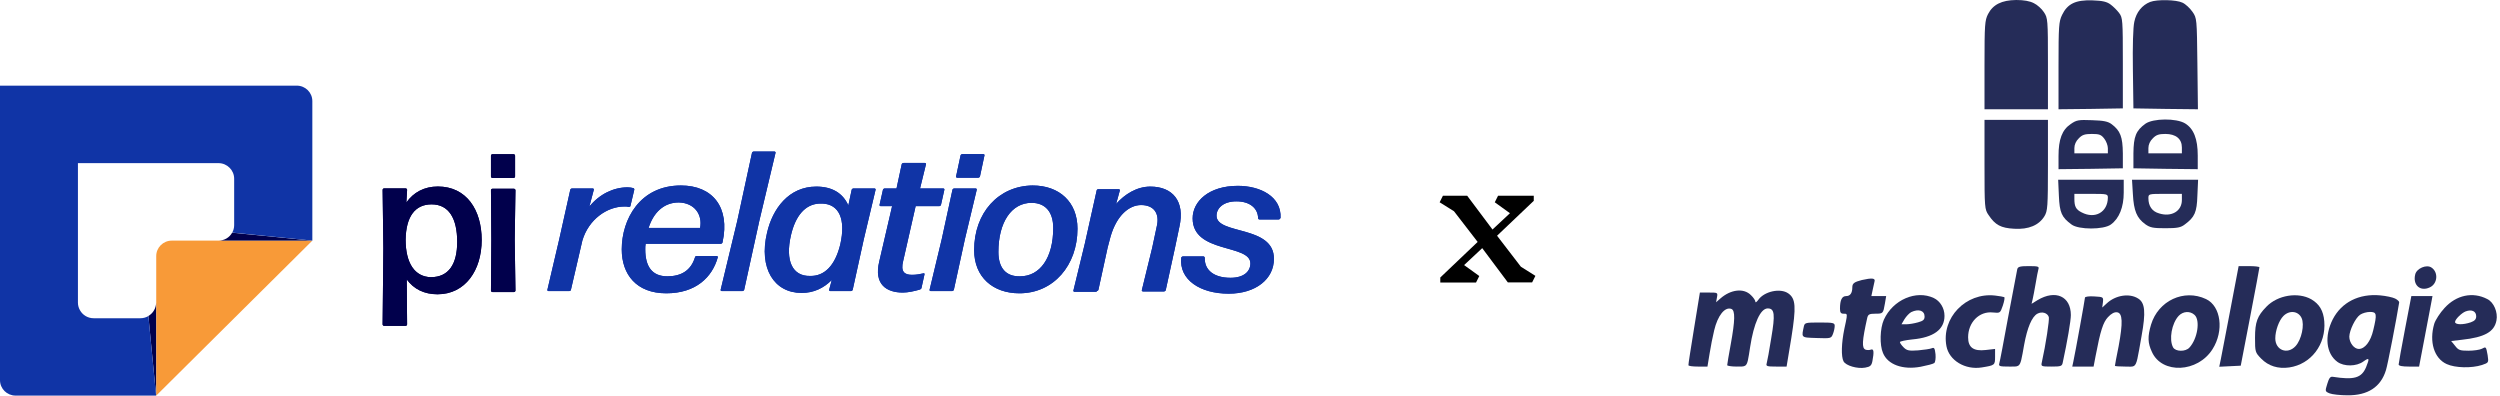
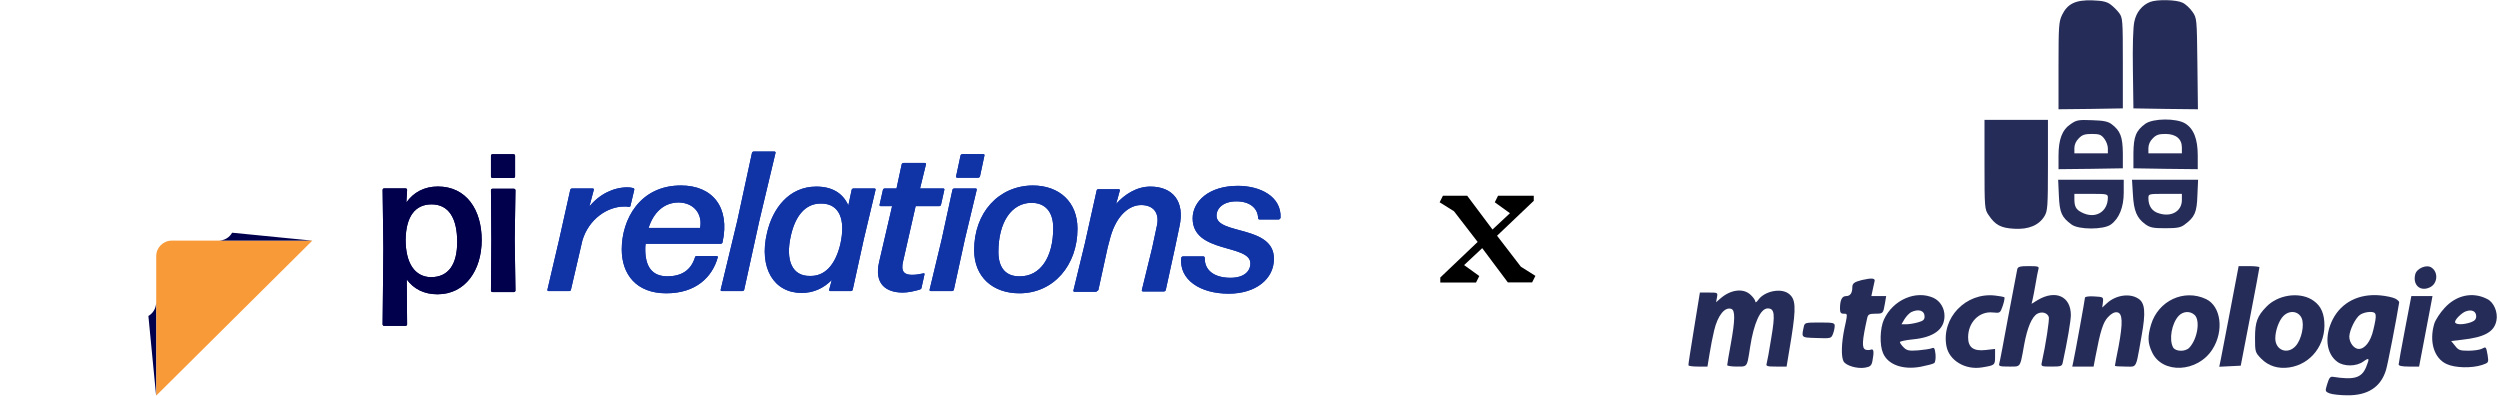
<svg xmlns="http://www.w3.org/2000/svg" width="613" height="97" viewBox="0 0 613 97" fill="none">
  <path d="M375.68 69.24H369.72L363.44 60.84L359 65L362.72 67.68L361.92 69.28H353.16V68.04L362.32 59.32L356.52 51.8L353 49.6L353.8 48H359.76L365.96 56.28L370.24 52.28L366.52 49.6L367.32 48H376.08V49.24L367.08 57.8L372.92 65.4L376.48 67.64L375.68 69.24Z" fill="black" />
  <path d="M76.585 59H42.123C40.014 59 38.308 60.694 38.308 62.788V97L76.585 59Z" fill="#F89A38" />
  <path d="M38.277 74.274C38.246 75.629 37.502 76.83 36.385 77.477L38.277 97V74.274Z" fill="#01004C" />
  <path d="M76.554 59L56.919 57.06C56.268 58.23 55.027 59 53.569 59H76.554Z" fill="#01004C" />
  <path d="M55.877 58.257C55.963 58.225 56.023 58.166 56.082 58.107C56.057 58.123 56.035 58.138 56.013 58.151C56.011 58.152 56.009 58.154 56.007 58.155C55.965 58.19 55.921 58.224 55.877 58.257Z" fill="#1034A6" />
  <path d="M55.102 58.71C55.116 58.704 55.129 58.698 55.143 58.692C55.145 58.692 55.148 58.692 55.151 58.692C55.136 58.692 55.128 58.7 55.12 58.708C55.113 58.715 55.105 58.723 55.089 58.723C55.094 58.718 55.098 58.714 55.102 58.71Z" fill="#1034A6" />
-   <path d="M36.387 77.497L38.277 97L3.815 97C1.706 97 0 95.306 0 93.212V21H72.77C74.879 21 76.585 22.694 76.585 24.788L76.585 59L56.946 57.035C57.246 56.493 57.416 55.873 57.416 55.212V43.819C57.416 42.765 56.984 41.813 56.286 41.127C55.595 40.431 54.633 40 53.569 40H19.108V74.212C19.108 74.892 19.296 75.531 19.618 76.085C20.27 77.246 21.518 78.031 22.954 78.031H34.431C35.146 78.031 35.815 77.836 36.387 77.497Z" fill="#1034A6" />
  <path d="M56.649 57.49C56.657 57.48 56.665 57.469 56.673 57.459L56.702 57.429C56.691 57.441 56.683 57.453 56.677 57.463C56.669 57.477 56.662 57.487 56.649 57.49Z" fill="#1034A6" />
  <path d="M298.296 52.904C298.296 51.002 300.01 49.373 303.166 49.373C306.414 49.373 308.398 51.002 308.488 53.447C308.488 53.719 308.668 53.809 308.849 53.809H313.539C313.719 53.809 313.9 53.628 313.99 53.447C314.261 48.196 309.029 45.57 303.527 45.57C296.312 45.57 292.433 49.463 292.433 53.538C292.433 62.229 306.594 59.785 306.594 64.584C306.594 66.575 304.97 68.115 301.723 68.115C297.755 68.115 295.319 66.304 295.41 63.225C295.41 63.044 295.229 62.863 295.049 62.863H290.088C289.908 62.863 289.637 63.044 289.637 63.225C289.096 68.567 294.237 72.008 301.272 72.008C307.947 72.008 312.366 68.386 312.366 63.497C312.457 55.167 298.296 57.612 298.296 52.904ZM268.892 71.374C269.072 71.374 269.343 71.193 269.343 71.012L271.598 60.69L272.319 57.974C273.853 52.723 276.919 50.278 279.806 50.278C282.782 50.278 284.496 52.179 283.594 55.711L282.512 60.781L279.986 71.102C279.896 71.283 280.076 71.464 280.257 71.464H285.398C285.578 71.464 285.849 71.283 285.849 71.102L288.104 60.781L289.186 55.62C290.629 49.282 287.472 45.751 282.061 45.751C278.723 45.751 275.747 47.653 273.672 50.007L274.574 46.747C274.665 46.566 274.484 46.385 274.304 46.385H269.343C269.072 46.385 268.892 46.566 268.892 46.747L266.006 59.694L263.21 71.193C263.119 71.374 263.3 71.555 263.48 71.555H268.892V71.374ZM244.81 61.777C244.81 54.443 248.057 49.735 252.927 49.735C256.265 49.735 258.249 51.908 258.249 55.892C258.249 63.225 255.002 67.752 250.131 67.752C246.704 67.843 244.81 65.76 244.81 61.777ZM238.857 61.324C238.857 67.933 243.457 71.917 249.951 71.917C258.339 71.917 264.202 65.036 264.202 56.073C264.202 49.554 259.782 45.48 253.198 45.48C244.81 45.57 238.857 52.179 238.857 61.324ZM233.445 71.374C233.625 71.374 233.896 71.193 233.896 71.012L236.602 58.608L239.488 46.566C239.578 46.385 239.398 46.204 239.218 46.204H233.986C233.806 46.204 233.535 46.385 233.535 46.566L230.92 58.608L227.943 71.012C227.853 71.193 228.033 71.374 228.214 71.374H233.445ZM239.849 43.578C240.029 43.578 240.3 43.397 240.3 43.216L241.382 38.146C241.472 37.965 241.292 37.784 241.112 37.784H235.971C235.79 37.784 235.52 37.965 235.52 38.146L234.437 43.216C234.347 43.397 234.527 43.578 234.708 43.578H239.849ZM226.68 67.3C226.771 67.118 226.59 66.938 226.41 67.028C225.598 67.209 224.696 67.39 223.614 67.39C221.72 67.39 220.818 66.575 221.449 64.04L224.516 50.55H230.288C230.469 50.55 230.739 50.369 230.739 50.188L231.551 46.566C231.641 46.385 231.461 46.204 231.28 46.204H225.598L227.041 40.319C227.131 40.138 226.951 39.957 226.771 39.957H221.539C221.359 39.957 221.088 40.138 221.088 40.319L219.826 46.204H216.939C216.759 46.204 216.488 46.385 216.488 46.566L215.676 50.188C215.586 50.369 215.767 50.55 215.947 50.55H218.743L215.586 64.131C214.233 69.744 217.39 71.736 221.359 71.736C222.712 71.736 224.245 71.374 225.508 71.012C225.778 70.921 225.959 70.74 225.959 70.559L226.68 67.3ZM208.641 71.374C208.822 71.374 209.092 71.193 209.092 71.012L211.798 58.698L214.684 46.566C214.775 46.385 214.594 46.204 214.414 46.204H209.273C209.092 46.204 208.822 46.385 208.822 46.566L208.01 50.369C206.657 47.29 203.951 45.751 200.163 45.751C193.398 45.751 189.429 51.184 188.077 57.069C186.002 65.76 189.79 71.827 196.555 71.827C199.531 71.827 201.967 70.65 203.951 68.658L203.32 71.012C203.229 71.193 203.41 71.374 203.59 71.374H208.641ZM193.939 57.702C195.022 52.994 197.367 50.097 200.884 49.916H201.696C205.665 50.097 207.469 53.628 206.026 59.966C204.763 65.127 202.147 67.752 198.629 67.662C194.3 67.752 192.496 63.95 193.939 57.702ZM182.033 71.374C182.214 71.374 182.484 71.193 182.484 71.012L186.182 54.171L190.151 37.512C190.241 37.331 190.061 37.15 189.88 37.15H184.829C184.649 37.15 184.379 37.331 184.379 37.512L180.771 54.171L176.712 71.012C176.622 71.193 176.802 71.374 176.982 71.374H182.033ZM171.661 55.892H159.033C160.206 52.179 162.732 49.644 166.43 49.644C170.308 49.735 172.292 52.632 171.661 55.892ZM170.849 62.773C170.579 62.773 170.398 62.954 170.398 63.135C169.406 66.304 167.061 67.752 163.633 67.752C159.845 67.752 158.222 65.308 158.222 61.143C158.222 60.69 158.222 60.238 158.312 59.785H176.712C176.892 59.785 177.163 59.604 177.163 59.423C179.057 50.821 174.728 45.48 166.971 45.48C156.869 45.48 152.449 53.809 152.449 61.143C152.449 67.3 156.057 71.917 163.363 71.917C170.669 71.917 174.637 67.933 175.99 63.135C176.081 62.954 175.9 62.773 175.72 62.773H170.849ZM139.551 71.374C139.822 71.374 140.002 71.193 140.002 71.012L142.798 58.97C144.332 53.809 148.841 50.64 153.081 50.64C153.441 50.64 153.892 50.64 154.163 50.731C154.434 50.731 154.614 50.64 154.614 50.369L155.516 46.566C155.606 46.385 155.426 46.113 155.245 46.113C154.885 46.023 154.434 45.932 153.892 45.932C150.465 45.932 147.037 47.562 144.512 50.64L145.594 46.566C145.685 46.385 145.504 46.204 145.324 46.204H140.273C140.092 46.204 139.822 46.385 139.822 46.566L137.116 58.698L134.23 71.012C134.139 71.193 134.32 71.374 134.5 71.374H139.551Z" fill="#1034A6" />
  <path d="M126.025 71.609C126.207 71.609 126.389 71.427 126.389 71.245L126.207 58.763L126.389 46.645C126.389 46.463 126.207 46.281 126.025 46.281H120.748C120.566 46.281 120.384 46.463 120.384 46.645L120.475 58.763L120.384 71.245C120.384 71.427 120.566 71.609 120.748 71.609H126.025ZM125.934 43.639C126.116 43.639 126.298 43.456 126.298 43.274V38.172C126.298 37.99 126.116 37.808 125.934 37.808H120.748C120.566 37.808 120.384 37.99 120.384 38.172V43.274C120.384 43.456 120.566 43.639 120.748 43.639H125.934ZM118.109 58.854C118.109 51.474 114.379 45.734 107.373 45.734C104.007 45.734 101.369 47.192 99.64 49.652L99.822 46.554C99.822 46.372 99.64 46.19 99.458 46.19H94.181C93.999 46.19 93.817 46.372 93.817 46.554L93.999 60.858L93.817 79.536C93.817 79.718 93.999 79.9 94.181 79.9H99.458C99.64 79.9 99.822 79.718 99.822 79.536L99.731 68.511C101.46 70.88 104.007 72.156 107.282 72.156C114.106 72.156 118.109 66.234 118.109 58.854ZM99.458 58.763C99.549 53.023 101.823 50.107 105.827 50.107C110.012 50.107 112.104 53.478 112.104 59.309C112.104 64.776 110.012 67.965 105.645 67.965C101.732 67.874 99.458 64.594 99.458 58.763Z" fill="#01004C" />
  <path d="M298.296 52.904C298.296 51.002 300.01 49.373 303.166 49.373C306.414 49.373 308.398 51.002 308.488 53.447C308.488 53.719 308.668 53.809 308.849 53.809H313.539C313.719 53.809 313.9 53.628 313.99 53.447C314.261 48.196 309.029 45.57 303.527 45.57C296.312 45.57 292.433 49.463 292.433 53.538C292.433 62.229 306.594 59.785 306.594 64.584C306.594 66.575 304.97 68.115 301.723 68.115C297.755 68.115 295.319 66.304 295.41 63.225C295.41 63.044 295.229 62.863 295.049 62.863H290.088C289.908 62.863 289.637 63.044 289.637 63.225C289.096 68.567 294.237 72.008 301.272 72.008C307.947 72.008 312.366 68.386 312.366 63.497C312.457 55.167 298.296 57.612 298.296 52.904ZM268.892 71.374C269.072 71.374 269.343 71.193 269.343 71.012L271.598 60.69L272.319 57.974C273.853 52.723 276.919 50.278 279.806 50.278C282.782 50.278 284.496 52.179 283.594 55.711L282.512 60.781L279.986 71.102C279.896 71.283 280.076 71.464 280.257 71.464H285.398C285.578 71.464 285.849 71.283 285.849 71.102L288.104 60.781L289.186 55.62C290.629 49.282 287.472 45.751 282.061 45.751C278.723 45.751 275.747 47.653 273.672 50.007L274.574 46.747C274.665 46.566 274.484 46.385 274.304 46.385H269.343C269.072 46.385 268.892 46.566 268.892 46.747L266.006 59.694L263.21 71.193C263.119 71.374 263.3 71.555 263.48 71.555H268.892V71.374ZM244.81 61.777C244.81 54.443 248.057 49.735 252.927 49.735C256.265 49.735 258.249 51.908 258.249 55.892C258.249 63.225 255.002 67.752 250.131 67.752C246.704 67.843 244.81 65.76 244.81 61.777ZM238.857 61.324C238.857 67.933 243.457 71.917 249.951 71.917C258.339 71.917 264.202 65.036 264.202 56.073C264.202 49.554 259.782 45.48 253.198 45.48C244.81 45.57 238.857 52.179 238.857 61.324ZM233.445 71.374C233.625 71.374 233.896 71.193 233.896 71.012L236.602 58.608L239.488 46.566C239.578 46.385 239.398 46.204 239.218 46.204H233.986C233.806 46.204 233.535 46.385 233.535 46.566L230.92 58.608L227.943 71.012C227.853 71.193 228.033 71.374 228.214 71.374H233.445ZM239.849 43.578C240.029 43.578 240.3 43.397 240.3 43.216L241.382 38.146C241.472 37.965 241.292 37.784 241.112 37.784H235.971C235.79 37.784 235.52 37.965 235.52 38.146L234.437 43.216C234.347 43.397 234.527 43.578 234.708 43.578H239.849ZM226.68 67.3C226.771 67.118 226.59 66.938 226.41 67.028C225.598 67.209 224.696 67.39 223.614 67.39C221.72 67.39 220.818 66.575 221.449 64.04L224.516 50.55H230.288C230.469 50.55 230.739 50.369 230.739 50.188L231.551 46.566C231.641 46.385 231.461 46.204 231.28 46.204H225.598L227.041 40.319C227.131 40.138 226.951 39.957 226.771 39.957H221.539C221.359 39.957 221.088 40.138 221.088 40.319L219.826 46.204H216.939C216.759 46.204 216.488 46.385 216.488 46.566L215.676 50.188C215.586 50.369 215.767 50.55 215.947 50.55H218.743L215.586 64.131C214.233 69.744 217.39 71.736 221.359 71.736C222.712 71.736 224.245 71.374 225.508 71.012C225.778 70.921 225.959 70.74 225.959 70.559L226.68 67.3ZM208.641 71.374C208.822 71.374 209.092 71.193 209.092 71.012L211.798 58.698L214.684 46.566C214.775 46.385 214.594 46.204 214.414 46.204H209.273C209.092 46.204 208.822 46.385 208.822 46.566L208.01 50.369C206.657 47.29 203.951 45.751 200.163 45.751C193.398 45.751 189.429 51.184 188.077 57.069C186.002 65.76 189.79 71.827 196.555 71.827C199.531 71.827 201.967 70.65 203.951 68.658L203.32 71.012C203.229 71.193 203.41 71.374 203.59 71.374H208.641ZM193.939 57.702C195.022 52.994 197.367 50.097 200.884 49.916H201.696C205.665 50.097 207.469 53.628 206.026 59.966C204.763 65.127 202.147 67.752 198.629 67.662C194.3 67.752 192.496 63.95 193.939 57.702ZM182.033 71.374C182.214 71.374 182.484 71.193 182.484 71.012L186.182 54.171L190.151 37.512C190.241 37.331 190.061 37.15 189.88 37.15H184.829C184.649 37.15 184.379 37.331 184.379 37.512L180.771 54.171L176.712 71.012C176.622 71.193 176.802 71.374 176.982 71.374H182.033ZM171.661 55.892H159.033C160.206 52.179 162.732 49.644 166.43 49.644C170.308 49.735 172.292 52.632 171.661 55.892ZM170.849 62.773C170.579 62.773 170.398 62.954 170.398 63.135C169.406 66.304 167.061 67.752 163.633 67.752C159.845 67.752 158.222 65.308 158.222 61.143C158.222 60.69 158.222 60.238 158.312 59.785H176.712C176.892 59.785 177.163 59.604 177.163 59.423C179.057 50.821 174.728 45.48 166.971 45.48C156.869 45.48 152.449 53.809 152.449 61.143C152.449 67.3 156.057 71.917 163.363 71.917C170.669 71.917 174.637 67.933 175.99 63.135C176.081 62.954 175.9 62.773 175.72 62.773H170.849ZM139.551 71.374C139.822 71.374 140.002 71.193 140.002 71.012L142.798 58.97C144.332 53.809 148.841 50.64 153.081 50.64C153.441 50.64 153.892 50.64 154.163 50.731C154.434 50.731 154.614 50.64 154.614 50.369L155.516 46.566C155.606 46.385 155.426 46.113 155.245 46.113C154.885 46.023 154.434 45.932 153.892 45.932C150.465 45.932 147.037 47.562 144.512 50.64L145.594 46.566C145.685 46.385 145.504 46.204 145.324 46.204H140.273C140.092 46.204 139.822 46.385 139.822 46.566L137.116 58.698L134.23 71.012C134.139 71.193 134.32 71.374 134.5 71.374H139.551Z" fill="#1034A6" />
  <path d="M126.025 71.609C126.207 71.609 126.389 71.427 126.389 71.245L126.207 58.763L126.389 46.645C126.389 46.463 126.207 46.281 126.025 46.281H120.748C120.566 46.281 120.384 46.463 120.384 46.645L120.475 58.763L120.384 71.245C120.384 71.427 120.566 71.609 120.748 71.609H126.025ZM125.934 43.639C126.116 43.639 126.298 43.456 126.298 43.274V38.172C126.298 37.99 126.116 37.808 125.934 37.808H120.748C120.566 37.808 120.384 37.99 120.384 38.172V43.274C120.384 43.456 120.566 43.639 120.748 43.639H125.934ZM118.109 58.854C118.109 51.474 114.379 45.734 107.373 45.734C104.007 45.734 101.369 47.192 99.64 49.652L99.822 46.554C99.822 46.372 99.64 46.19 99.458 46.19H94.181C93.999 46.19 93.817 46.372 93.817 46.554L93.999 60.858L93.817 79.536C93.817 79.718 93.999 79.9 94.181 79.9H99.458C99.64 79.9 99.822 79.718 99.822 79.536L99.731 68.511C101.46 70.88 104.007 72.156 107.282 72.156C114.106 72.156 118.109 66.234 118.109 58.854ZM99.458 58.763C99.549 53.023 101.823 50.107 105.827 50.107C110.012 50.107 112.104 53.478 112.104 59.309C112.104 64.776 110.012 67.965 105.645 67.965C101.732 67.874 99.458 64.594 99.458 58.763Z" fill="#01004C" />
-   <path d="M501.162 2.982C500.644 2.161 499.52 1.167 498.699 0.778C497.705 0.259 496.236 0 494.378 0C490.791 0.043 488.674 1.124 487.464 3.457C486.686 5.013 486.6 5.963 486.6 15.989V26.792H502.156V15.6C502.156 4.71 502.113 4.408 501.162 2.982Z" fill="#252C58" />
  <path d="M519.614 3.198C519.139 2.55 518.188 1.599 517.54 1.124C516.633 0.432 515.596 0.173 513.046 0.086C508.941 -0.043 506.953 0.907 505.613 3.673C504.836 5.315 504.749 6.352 504.749 16.118V26.792L512.657 26.706L520.522 26.576V15.47C520.522 4.926 520.479 4.321 519.614 3.198Z" fill="#252C58" />
  <path d="M537.591 2.895C536.986 2.031 535.906 0.994 535.128 0.648C533.615 -0.086 528.905 -0.173 527.22 0.475C525.232 1.253 523.806 3.025 523.331 5.358C523.028 6.698 522.899 11.235 522.985 17.069L523.115 26.576L531.023 26.706L538.93 26.792L538.8 15.611C538.671 4.537 538.67 4.449 537.591 2.895Z" fill="#252C58" />
  <path d="M501.292 53.022C502.07 51.726 502.156 50.775 502.156 40.49V29.385H486.6V40.361C486.6 50.991 486.643 51.337 487.594 52.72C489.236 55.183 490.618 55.917 493.903 56.09C497.403 56.306 499.952 55.226 501.292 53.022Z" fill="#252C58" />
  <path fill-rule="evenodd" clip-rule="evenodd" d="M520.522 37.595C520.479 33.576 519.917 32.064 517.799 30.465C516.892 29.774 515.812 29.558 512.96 29.471C509.632 29.342 509.157 29.428 507.731 30.422C505.613 31.848 504.749 34.181 504.749 38.243V41.484L512.657 41.398L520.522 41.268V37.595ZM509.719 33.922C509.027 34.57 508.638 35.478 508.638 36.299V37.595H516.849V36.342C516.849 35.694 516.46 34.614 515.941 33.965C515.207 33.015 514.731 32.842 512.916 32.842C511.188 32.842 510.54 33.058 509.719 33.922Z" fill="#252C58" />
  <path fill-rule="evenodd" clip-rule="evenodd" d="M538.887 38.157C538.887 34.052 537.893 31.545 535.776 30.249C533.615 28.953 527.954 28.996 526.053 30.335C523.72 32.021 523.158 33.49 523.115 37.595V41.268L531.023 41.398L538.887 41.484V38.157ZM527.868 33.922C527.177 34.57 526.788 35.478 526.788 36.299V37.595H534.998V36.169C534.998 34.052 533.529 32.842 530.936 32.842C529.38 32.842 528.689 33.058 527.868 33.922Z" fill="#252C58" />
  <path fill-rule="evenodd" clip-rule="evenodd" d="M517.583 55.053C519.614 53.584 520.738 50.818 520.738 47.232V44.077H504.663L504.836 47.966C505.008 52.158 505.527 53.282 507.947 55.053C509.675 56.35 515.812 56.35 517.583 55.053ZM510.41 52.072C509.027 51.38 508.638 50.645 508.638 48.787V47.534H512.744C516.719 47.534 516.849 47.577 516.849 48.485C516.806 52.028 513.694 53.8 510.41 52.072Z" fill="#252C58" />
  <path fill-rule="evenodd" clip-rule="evenodd" d="M535.69 55.053C538.153 53.238 538.671 52.072 538.801 47.923L538.974 44.077H522.769L522.985 47.621C523.201 51.683 523.936 53.454 526.01 54.967C527.22 55.831 527.954 55.961 530.979 55.961C533.875 55.961 534.739 55.788 535.69 55.053ZM526.788 48.614C526.788 50.516 527.695 51.855 529.424 52.331C532.449 53.282 534.998 51.769 534.998 49.047V47.534H530.893C526.831 47.534 526.788 47.534 526.788 48.614Z" fill="#252C58" />
  <path d="M499.131 69.573C499.391 68.017 499.693 66.418 499.823 65.986C500.039 65.338 499.736 65.251 497.446 65.251C495.372 65.251 494.81 65.381 494.637 65.986C494.551 66.418 493.557 71.604 492.433 77.567C491.353 83.487 490.359 88.716 490.23 89.105C490.014 89.796 490.316 89.883 492.606 89.883C493.774 89.883 494.436 89.951 494.876 89.67C495.543 89.244 495.698 88.014 496.323 84.524C497.1 80.29 498.224 77.654 499.564 76.919C500.687 76.314 502.027 76.703 502.372 77.74C502.545 78.388 501.638 84.438 500.644 88.889C500.428 89.84 500.557 89.883 503.021 89.883C505.354 89.883 505.613 89.796 505.786 88.889C506.91 83.703 507.774 78.647 507.774 77.265C507.774 72.641 504.014 70.956 499.607 73.591L498.138 74.499L498.397 73.419C498.526 72.857 498.872 71.128 499.131 69.573Z" fill="#252C58" />
-   <path d="M551.721 77.783C552.975 71.258 554.012 65.77 554.012 65.554C554.012 65.381 552.888 65.251 551.462 65.251H548.913L546.925 75.709C546.36 78.621 545.817 81.468 545.389 83.71C544.966 85.927 544.656 87.552 544.548 88.068L544.159 89.926L549.431 89.667L551.721 77.783Z" fill="#252C58" />
+   <path d="M551.721 77.783C552.975 71.258 554.012 65.77 554.012 65.554C554.012 65.381 552.888 65.251 551.462 65.251H548.913L546.925 75.709C546.36 78.621 545.817 81.468 545.389 83.71C544.966 85.927 544.656 87.552 544.548 88.068L544.159 89.926L549.431 89.667L551.721 77.783" fill="#252C58" />
  <path d="M595.755 70.48C597.7 69.616 597.959 66.764 596.188 65.597C594.978 64.776 592.558 65.813 592.212 67.282C591.564 69.875 593.422 71.561 595.755 70.48Z" fill="#252C58" />
  <path d="M459.16 71.172C459.332 70.437 459.548 69.443 459.635 69.011C459.894 68.19 458.987 68.103 456.524 68.665C454.665 69.141 454.19 69.486 454.19 70.437C454.19 71.863 453.671 72.598 452.678 72.598C451.64 72.598 451.165 73.548 451.165 75.709C451.165 76.616 451.381 76.919 452.029 76.919C452.36 76.919 452.585 76.906 452.712 77.011C452.983 77.236 452.805 78.002 452.245 80.592C451.511 84.135 451.424 87.42 452.029 88.586C452.591 89.667 455.443 90.488 457.345 90.142C458.598 89.926 458.9 89.624 459.116 88.543C459.548 86.253 459.462 85.432 458.727 85.734C458.382 85.864 457.777 85.864 457.431 85.734C456.48 85.345 456.567 83.66 457.863 77.87C458.079 77.092 458.382 76.919 459.808 76.919C461.745 76.919 461.752 76.876 462.179 74.441L462.184 74.413L462.487 72.598H458.857L459.16 71.172Z" fill="#252C58" />
  <path d="M430.423 73.981C430.423 73.678 429.948 72.943 429.343 72.382C427.571 70.567 424.373 70.956 421.824 73.203L420.786 74.11L421.003 72.9C421.219 71.733 421.175 71.733 419.015 71.733H416.811L415.385 80.506C414.607 85.302 413.959 89.364 414.002 89.537C414.002 89.753 415.039 89.883 416.336 89.883H418.669L419.188 86.728C419.447 85.043 419.965 82.45 420.311 81.024C421.175 77.351 422.947 75.147 424.546 75.752C425.497 76.141 425.453 78.518 424.373 84.438C423.898 87.031 423.509 89.321 423.509 89.537C423.509 89.71 424.546 89.883 425.842 89.883C426.916 89.883 427.532 89.924 427.934 89.652C428.536 89.244 428.66 88.133 429.127 85.129C430.034 79.209 431.676 75.623 433.448 75.623C435.133 75.623 435.306 77.049 434.312 82.882C433.837 85.907 433.318 88.716 433.189 89.105C432.973 89.796 433.275 89.883 435.522 89.883H438.072L439.238 82.839C440.448 75.19 440.319 73.246 438.504 71.949C436.559 70.567 432.584 71.431 431.114 73.548C430.725 74.067 430.423 74.283 430.423 73.981Z" fill="#252C58" />
  <path fill-rule="evenodd" clip-rule="evenodd" d="M476.79 77.438C476.79 75.536 475.71 73.808 474.154 73.073C469.833 71.042 464.129 73.505 461.925 78.388C460.974 80.506 460.845 84.568 461.709 86.555C462.876 89.407 466.549 90.747 470.957 89.926C472.512 89.624 474.025 89.235 474.284 89.019C474.543 88.802 474.673 87.852 474.587 86.858C474.414 85.389 474.284 85.129 473.679 85.389C473.29 85.561 471.778 85.778 470.352 85.907C468.061 86.08 467.543 85.95 466.765 85.173C466.246 84.654 465.858 84.092 465.858 83.876C465.858 83.703 467.24 83.401 468.882 83.228C474.111 82.753 476.79 80.808 476.79 77.438ZM466.981 78.259C467.413 77.567 468.148 76.789 468.623 76.53C470.438 75.666 471.907 76.141 471.907 77.61C471.907 78.388 471.562 78.691 470.308 79.036C469.401 79.296 468.105 79.512 467.456 79.512H466.246L466.981 78.259Z" fill="#252C58" />
  <path d="M491.094 74.931C491.44 73.894 491.612 72.943 491.44 72.857C491.267 72.77 490.273 72.598 489.192 72.468C482.019 71.647 475.969 77.956 477.266 84.87C477.914 88.37 481.846 90.747 485.908 90.099C489.149 89.58 489.192 89.537 489.192 87.463V85.561L486.902 85.821C483.921 86.166 482.581 85.216 482.581 82.71C482.581 79.036 485.303 76.271 488.631 76.616C489.513 76.701 489.966 76.744 490.274 76.552C490.599 76.35 490.761 75.886 491.094 74.931Z" fill="#252C58" />
  <path d="M525.102 82.45C526.183 76.53 525.967 74.24 524.281 73.203C522.121 71.82 518.707 72.382 516.546 74.413L515.466 75.406L515.639 74.11C515.768 72.816 515.725 72.814 513.534 72.685L513.521 72.684C512.268 72.598 511.231 72.727 511.231 72.987C511.231 73.376 508.854 86.512 508.379 88.673L508.12 89.883H513.348L513.824 87.376C515.034 81.024 515.682 79.036 516.892 77.74C517.713 76.876 518.448 76.487 519.096 76.573C520.479 76.746 520.565 79.08 519.485 84.913C518.966 87.42 518.577 89.58 518.577 89.71C518.577 89.796 519.744 89.883 521.127 89.883C522.172 89.883 522.791 89.987 523.221 89.749C523.998 89.318 524.156 87.767 525.102 82.45Z" fill="#252C58" />
  <path fill-rule="evenodd" clip-rule="evenodd" d="M542.517 85.605C545.369 81.111 544.591 75.061 540.918 73.332C535.517 70.783 529.208 73.721 527.436 79.598C526.572 82.537 526.615 84.092 527.652 86.296C530.115 91.784 538.887 91.395 542.517 85.605ZM534.22 77.438C532.492 79.296 531.8 83.228 532.838 85.173C533.443 86.253 535.906 86.296 536.856 85.216C538.844 83.055 539.536 78.518 538.109 77.221C536.986 76.184 535.301 76.314 534.22 77.438Z" fill="#252C58" />
  <path fill-rule="evenodd" clip-rule="evenodd" d="M569.914 78.777C569.698 76.184 568.704 74.542 566.716 73.376C563.475 71.561 558.506 72.338 555.74 75.19C553.493 77.481 552.932 78.95 552.932 82.839C552.932 86.296 552.975 86.426 554.444 87.938C556.216 89.753 558.592 90.488 561.315 90.099C566.673 89.321 570.389 84.438 569.914 78.777ZM557.901 82.969C557.901 81.067 558.808 78.561 559.889 77.481C561.358 76.011 563.519 76.228 564.34 77.956C565.118 79.598 564.34 83.271 562.87 84.87C560.883 87.031 557.901 85.864 557.901 82.969Z" fill="#252C58" />
  <path fill-rule="evenodd" clip-rule="evenodd" d="M588.28 74.153C588.323 73.937 587.891 73.505 587.286 73.203C586.681 72.9 585.039 72.554 583.613 72.425C578.427 71.949 574.149 74.11 571.988 78.302C569.914 82.407 570.346 86.685 573.112 88.716C574.754 89.926 577.822 89.883 579.507 88.63C580.977 87.593 581.063 87.809 580.156 90.056C579.032 92.692 577.217 93.21 571.988 92.389C571.383 92.303 571.081 92.692 570.649 94.118C570.087 95.933 570.087 95.976 571.211 96.451C571.859 96.71 573.847 96.927 575.618 96.927C580.588 96.97 583.785 94.895 585.039 90.747C585.428 89.624 587.675 77.956 588.28 74.153ZM578.686 77.178C577.52 77.999 576.094 80.981 576.05 82.537C576.05 84.049 577.217 85.561 578.384 85.561C579.853 85.561 581.279 83.747 581.927 80.938C582.878 76.962 582.792 76.487 581.106 76.487C580.328 76.487 579.248 76.789 578.686 77.178Z" fill="#252C58" />
  <path fill-rule="evenodd" clip-rule="evenodd" d="M612.133 78.561C612.522 76.573 611.485 74.11 609.886 73.332C606.343 71.474 602.281 72.338 599.385 75.536C598.305 76.703 597.181 78.431 596.879 79.382C595.583 83.79 596.836 87.895 599.947 89.278C602.021 90.228 606.04 90.315 608.59 89.494C610.232 88.932 610.232 88.932 609.972 87.117C609.584 84.957 609.584 84.957 608.546 85.518C608.028 85.778 606.602 85.994 605.262 85.994C603.188 85.994 602.799 85.864 601.978 84.784L601.027 83.617L603.62 83.314C609.238 82.71 611.615 81.37 612.133 78.561ZM601.978 78.95C601.978 78.302 603.577 76.746 604.571 76.357C606.083 75.795 607.164 76.314 607.164 77.567C607.164 78.302 606.775 78.691 605.824 79.036C603.923 79.685 601.978 79.641 601.978 78.95Z" fill="#252C58" />
  <path d="M594.589 82.407C595.367 78.345 596.101 74.456 596.231 73.764L596.447 72.598H591.261L589.706 80.722C588.841 85.216 588.15 89.105 588.15 89.364C588.15 89.71 589.014 89.883 590.656 89.883H593.163L594.589 82.407Z" fill="#252C58" />
  <path d="M449.437 81.888C449.696 81.24 449.869 80.376 449.869 79.901C449.869 79.166 449.523 79.08 446.196 79.08C442.739 79.08 442.523 79.123 442.306 80.03C442.03 81.336 441.852 82.016 442.114 82.383C442.425 82.818 443.352 82.812 445.461 82.882C448.961 83.012 449.004 82.969 449.437 81.888Z" fill="#252C58" />
</svg>